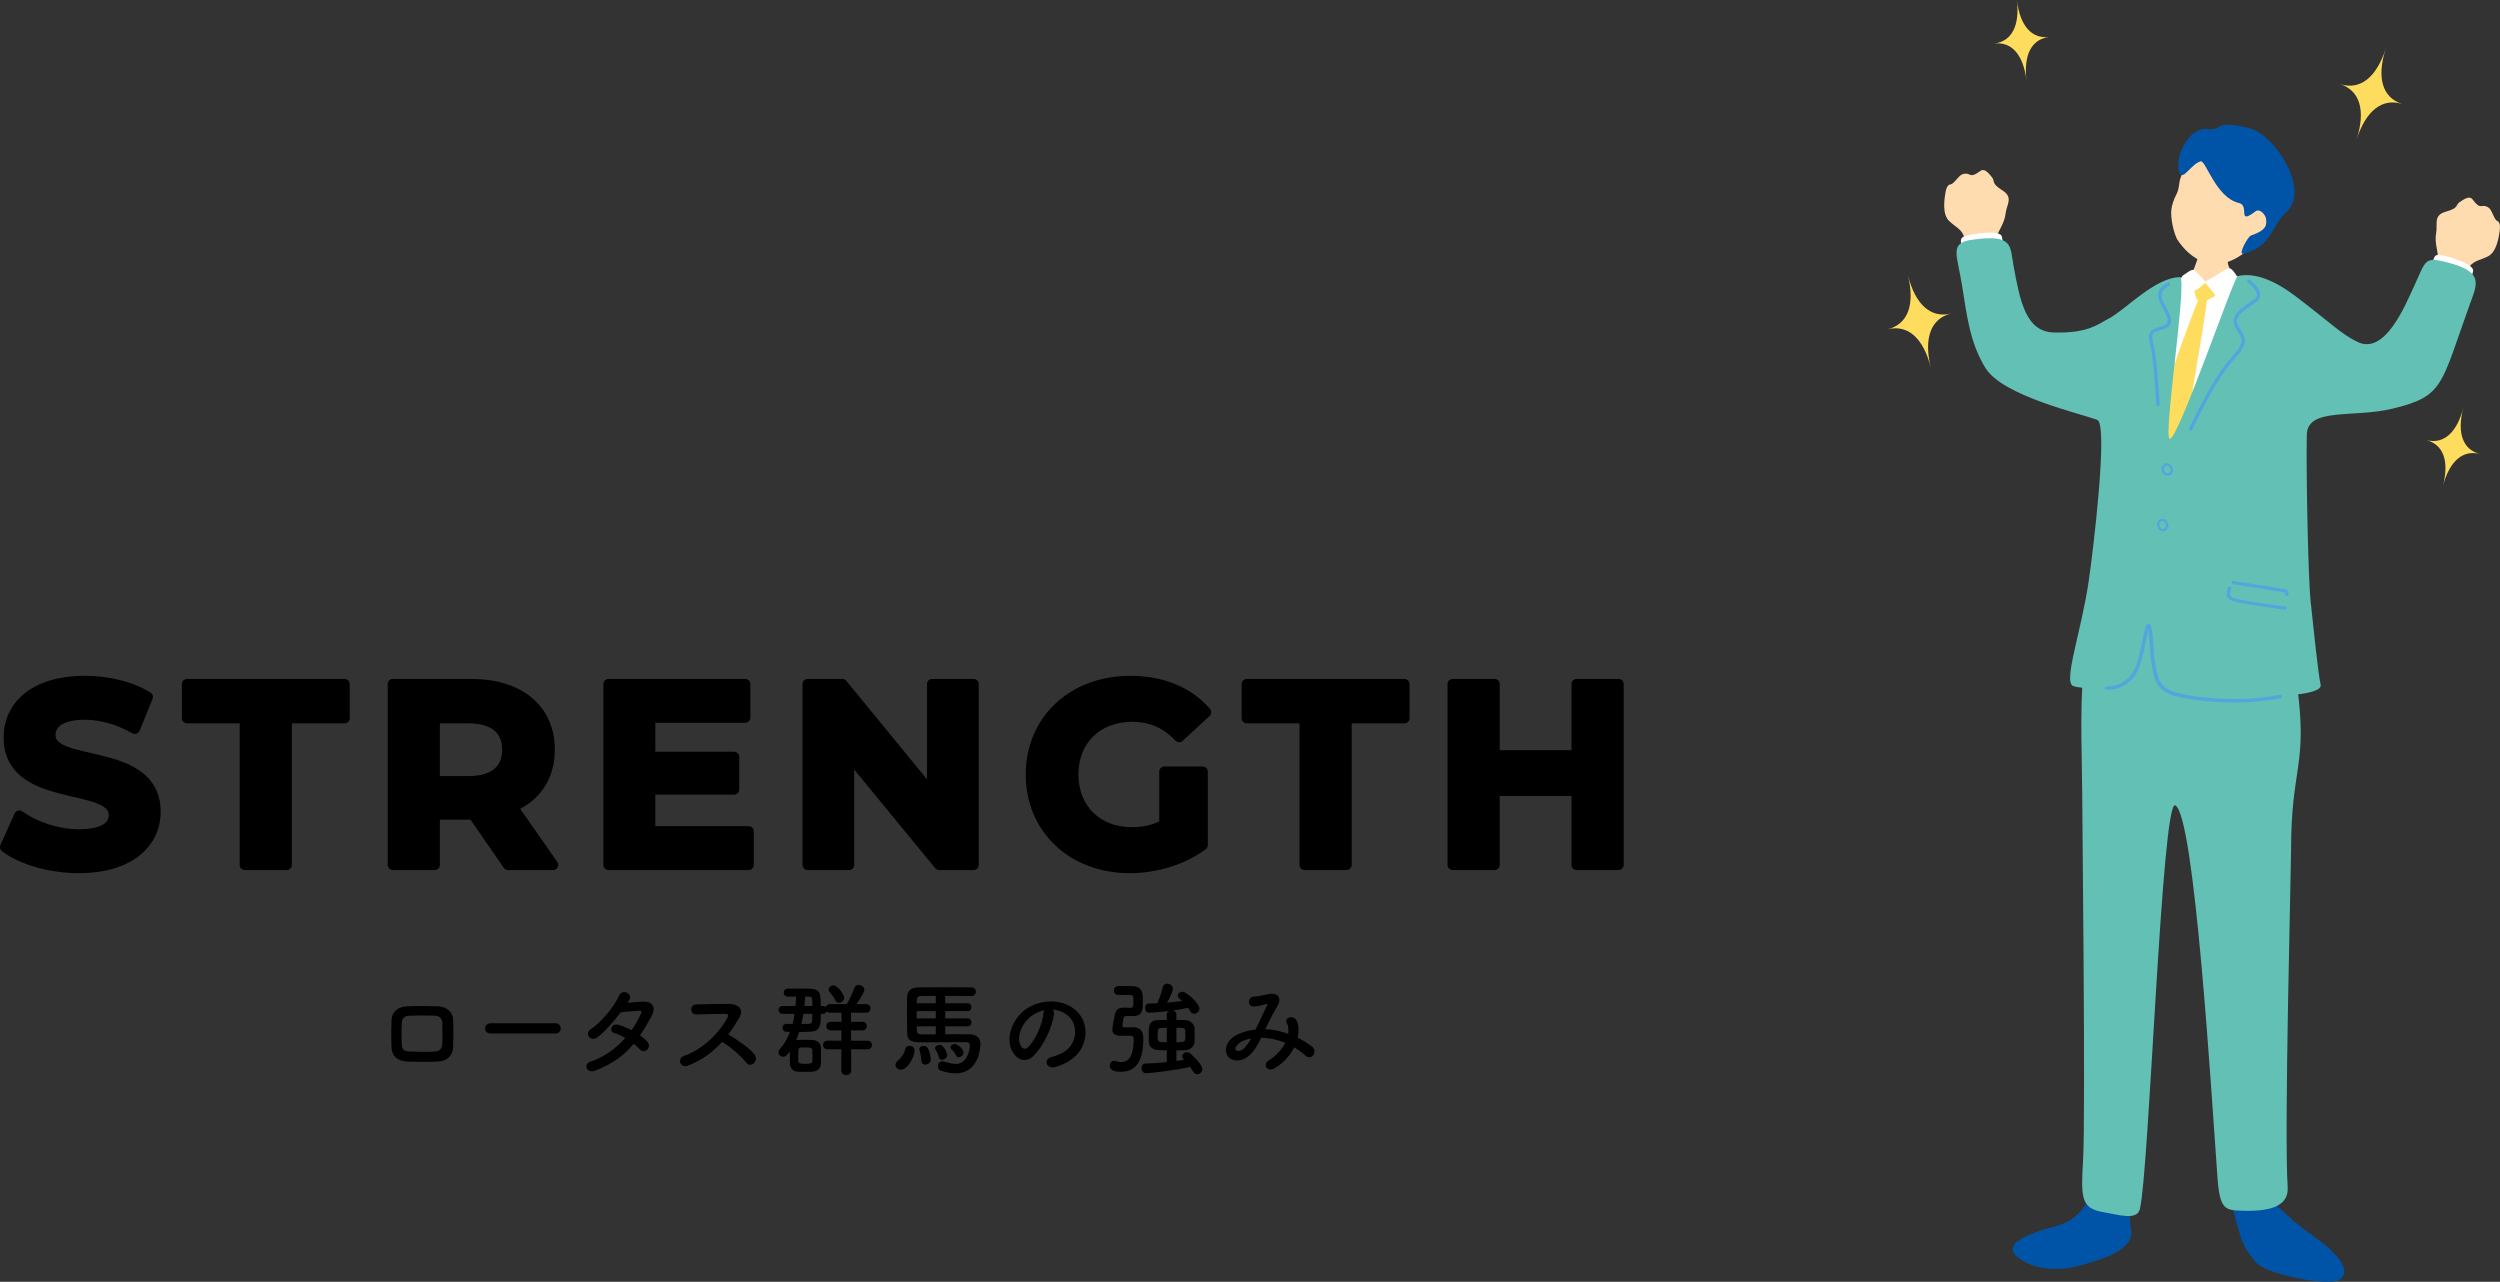
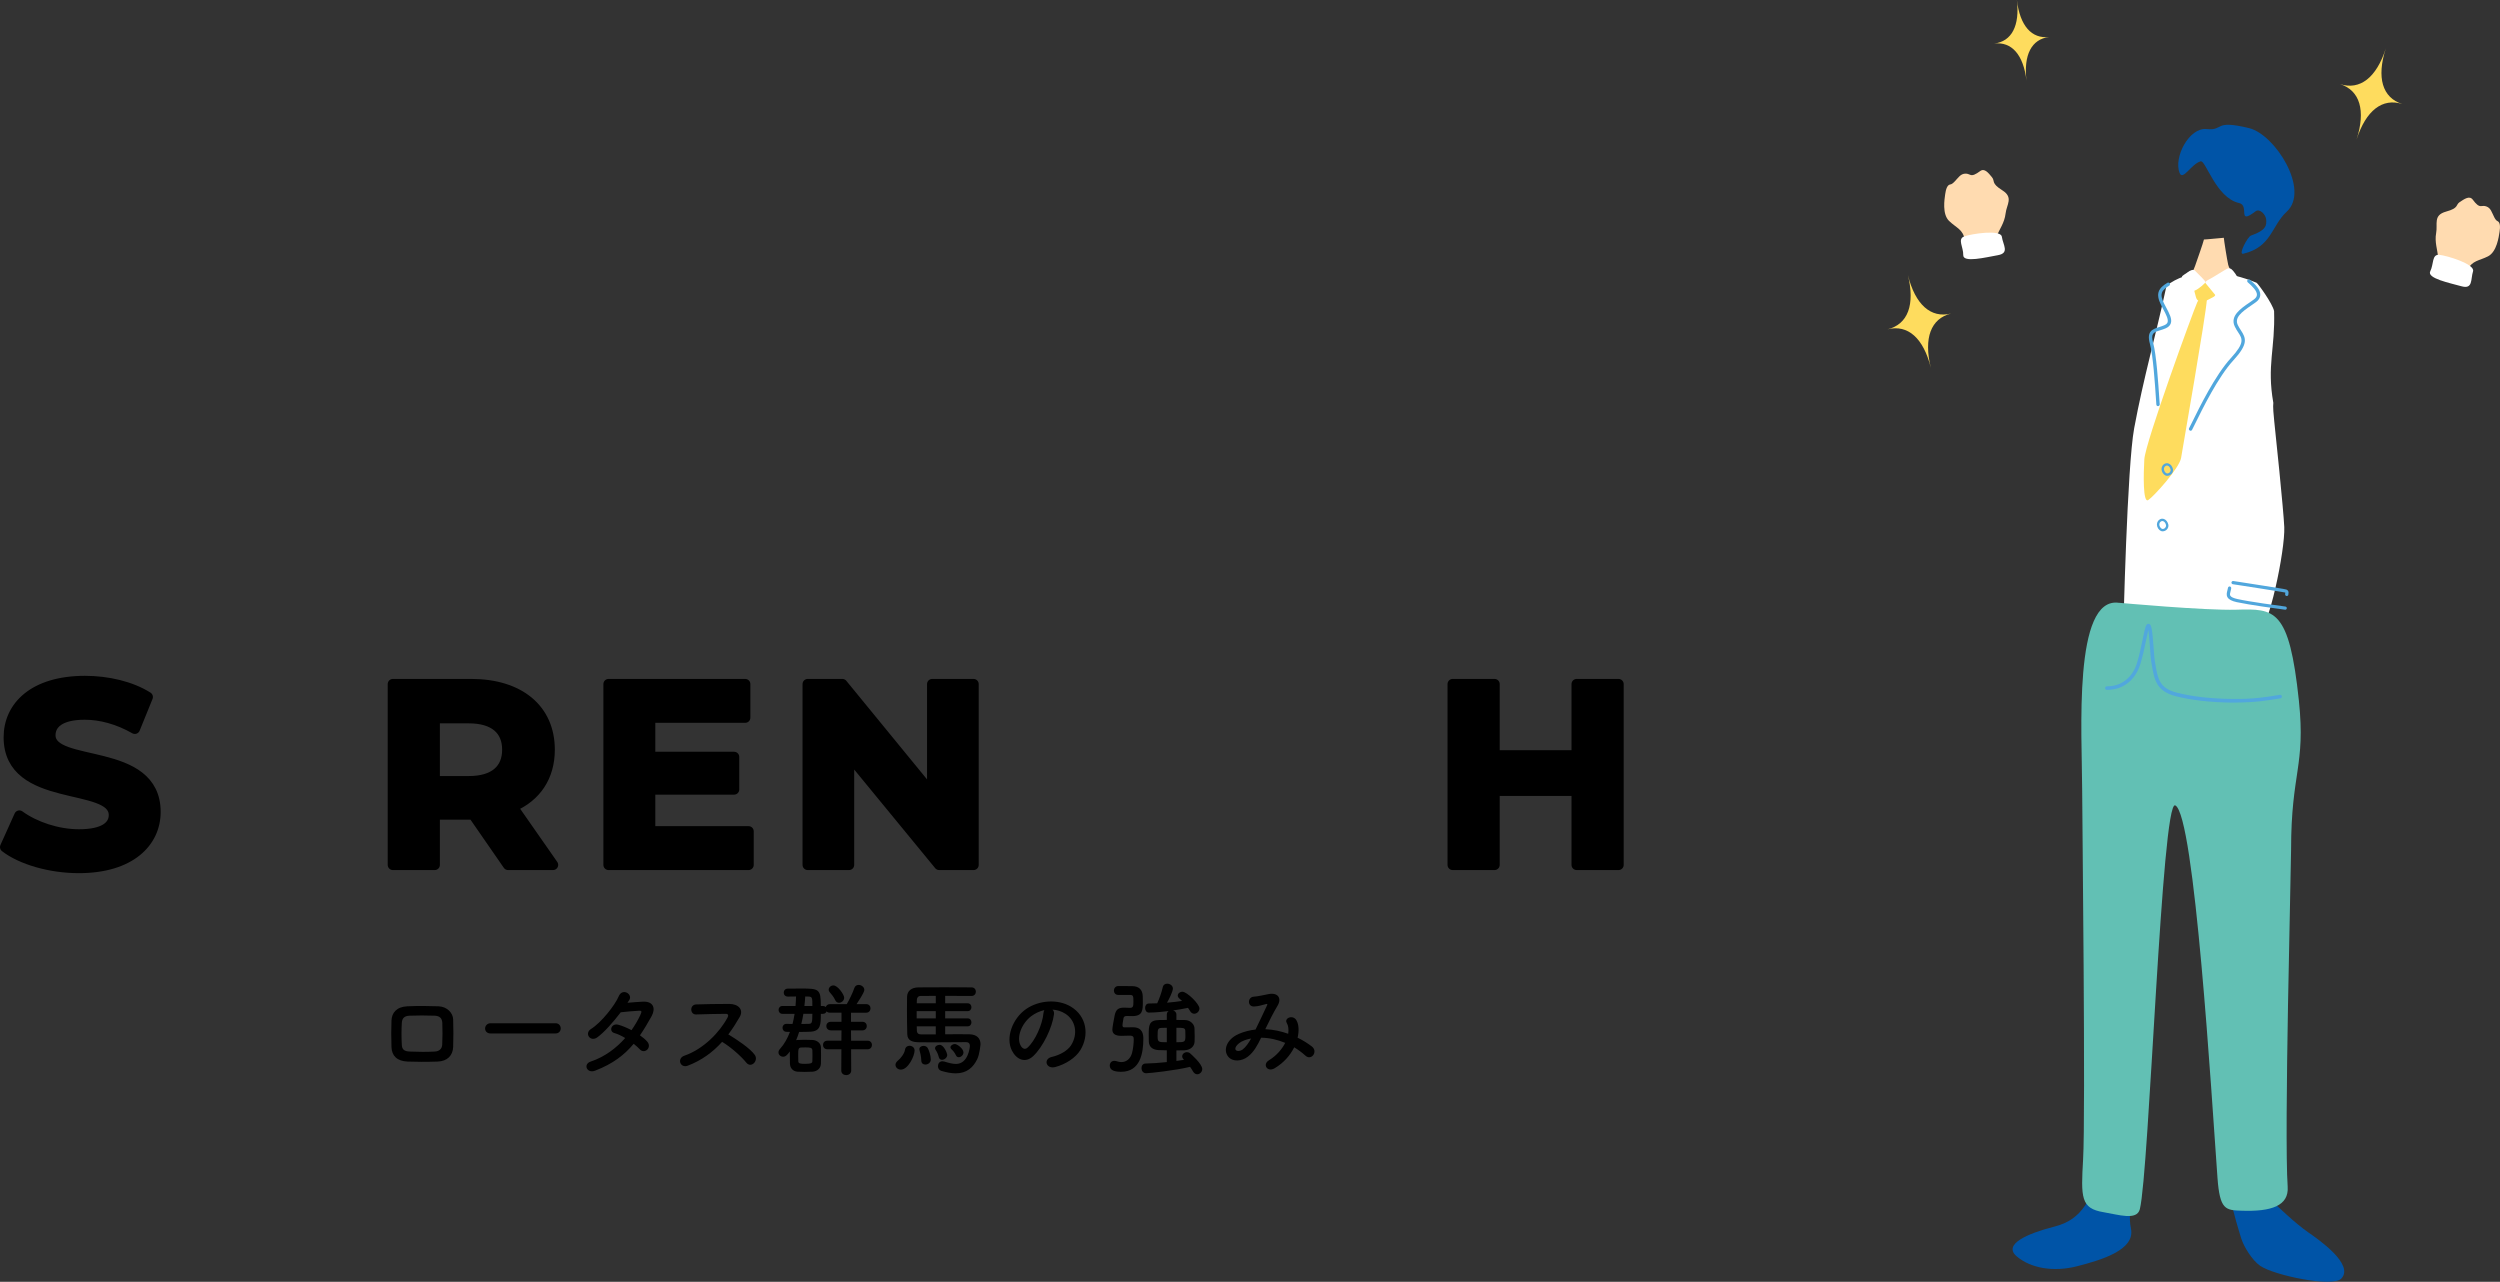
<svg xmlns="http://www.w3.org/2000/svg" id="a" viewBox="0 0 483.93 248.12">
  <rect x="0" y="0" width="483.93" height="248.12" fill="#333333" stroke="none" />
  <defs>
    <style>.b{fill:#0054a7;}.c{fill:#fff;}.d{fill:#ffdbb0;}.e{fill:#fedc5e;}.f{fill:#62c0b4;}.g{fill:#51a7dd;}.h{stroke:#000;stroke-linecap:round;stroke-linejoin:round;stroke-width:2px;}</style>
  </defs>
  <g>
    <path class="h" d="M1,163.97l2.75-6.1c2.95,2.15,7.35,3.65,11.55,3.65,4.8,0,6.75-1.6,6.75-3.75,0-6.55-20.35-2.05-20.35-15.05,0-5.95,4.8-10.9,14.75-10.9,4.4,0,8.9,1.05,12.15,3.1l-2.5,6.15c-3.25-1.85-6.6-2.75-9.7-2.75-4.8,0-6.65,1.8-6.65,4,0,6.45,20.35,2,20.35,14.85,0,5.85-4.85,10.85-14.85,10.85-5.55,0-11.15-1.65-14.25-4.05Z" />
-     <path class="h" d="M47.4,139.02h-11.2v-6.6h30.5v6.6h-11.2v28.4h-8.1v-28.4Z" />
    <path class="h" d="M98.35,167.42l-6.75-9.75h-7.45v9.75h-8.1v-35h15.15c9.35,0,15.2,4.85,15.2,12.7,0,5.25-2.65,9.1-7.2,11.05l7.85,11.25h-8.7Zm-7.6-28.4h-6.6v12.2h6.6c4.95,0,7.45-2.3,7.45-6.1s-2.5-6.1-7.45-6.1Z" />
    <path class="h" d="M144.9,160.92v6.5h-27.1v-35h26.45v6.5h-18.4v7.6h16.25v6.3h-16.25v8.1h19.05Z" />
    <path class="h" d="M188.45,132.42v35h-6.65l-17.45-21.25v21.25h-8v-35h6.7l17.4,21.25v-21.25h8Z" />
-     <path class="h" d="M225.4,149.37h7.4v14.2c-3.85,2.9-9.15,4.45-14.15,4.45-11,0-19.1-7.55-19.1-18.1s8.1-18.1,19.25-18.1c6.15,0,11.25,2.1,14.65,6.05l-5.2,4.8c-2.55-2.7-5.5-3.95-9.05-3.95-6.8,0-11.45,4.55-11.45,11.2s4.65,11.2,11.35,11.2c2.2,0,4.25-.4,6.3-1.5v-10.25Z" />
-     <path class="h" d="M252.55,139.02h-11.2v-6.6h30.5v6.6h-11.2v28.4h-8.1v-28.4Z" />
    <path class="h" d="M313.3,132.42v35h-8.1v-14.35h-15.9v14.35h-8.1v-35h8.1v13.8h15.9v-13.8h8.1Z" />
  </g>
  <g>
    <path d="M84.7,205.49c-2.48,.08-3.86,.06-5.8,0-2.04-.08-3.06-1.12-3.12-2.8-.06-1.98-.06-3.42,0-5.14,.06-1.48,.96-2.66,3.06-2.76,2.24-.1,4.1-.06,6.04,0,1.66,.06,2.8,1.28,2.84,2.54,.06,1.82,.06,3.6,0,5.32-.06,1.68-1.14,2.78-3.02,2.84Zm.92-7.48c-.04-.86-.46-1.36-1.48-1.4-1.72-.06-3.3-.06-4.86,0-1.12,.04-1.46,.6-1.5,1.42-.08,1.3-.08,2.86,0,4.22,.04,.88,.44,1.26,1.54,1.3,1.82,.06,3.02,.1,4.84,0,.84-.04,1.4-.5,1.44-1.34,.06-1.32,.08-2.86,.02-4.2Z" />
    <path d="M94.96,200.05c-.72,0-1.06-.48-1.06-.96s.38-1.02,1.06-1.02h12.56c.68,0,1.02,.5,1.02,1s-.34,.98-1.02,.98h-12.56Z" />
    <path d="M115.2,207.25c-1.6,.62-2.38-1.26-.86-1.76,2.76-.92,4.98-2.64,6.68-4.56-.72-.44-1.46-.78-2.1-.96-1.12-.3-.6-2,.8-1.6,.74,.2,1.64,.58,2.52,1.04,.68-.96,1.24-1.94,1.68-2.86,.38-.82,.3-.92-.22-.9-.8,.02-2.86,.22-3.54,.3-1.4,1.84-3.24,3.94-4.58,4.88-1.34,.92-2.52-.82-1.16-1.66,1.94-1.2,4.62-4.58,5.34-6.3,.7-1.7,2.76-.46,2.06,.7-.1,.16-.22,.34-.36,.54,.98-.08,2.08-.18,3.04-.22,2.06-.06,2.42,1.38,1.64,2.8-.74,1.34-1.48,2.58-2.26,3.72,.56,.4,1.08,.82,1.44,1.26,.46,.54,.32,1.18-.04,1.52-.36,.34-.96,.44-1.42-.06-.3-.32-.72-.7-1.2-1.08-1.78,2.14-4.02,3.88-7.46,5.2Z" />
    <path d="M133.12,206.29c-1.46,.54-2.14-1.42-.64-1.94,3.64-1.26,6.8-4.46,8.38-7.44,.18-.34,.1-.66-.34-.66-1.26-.02-4.02,.08-5.78,.12-1.2,.04-1.28-1.88,0-1.94,1.46-.06,4.4-.1,6.42-.1,1.8,0,2.82,1.14,2.04,2.5-.68,1.18-1.4,2.32-2.22,3.4,1.66,1,4.2,2.68,5.12,3.96,.8,1.12-.7,2.68-1.64,1.5-.98-1.22-3.04-3.04-4.68-4.02-1.76,1.96-3.92,3.58-6.66,4.62Z" />
    <path d="M164.75,203.11l.02,4.12c0,.58-.48,.88-.98,.88-.46,0-.94-.28-.94-.88l.02-4.12h-2.72c-.56,0-.84-.42-.84-.84s.28-.82,.84-.82h2.72l.02-2h-2.04c-.6,0-.9-.42-.9-.84s.3-.82,.9-.82h2.04v-1.76h-2.24c-.3,0-.5-.1-.64-.26-.1,.26-.34,.48-.7,.48h-.42c0,2.04,0,3.36-2.02,3.46-.68,.04-1.44,.04-2.18,.04-.18,.56-.36,1.1-.58,1.6,.08-.02,.16-.04,.26-.04,.44-.02,.92-.04,1.38-.04,.56,0,1.1,.02,1.56,.04,.76,.04,1.58,.56,1.6,1.42,.02,.46,.02,1.02,.02,1.58s0,1.1-.02,1.54c-.02,.9-.66,1.54-1.66,1.6-.42,.02-.94,.04-1.46,.04s-1-.02-1.4-.04c-.9-.06-1.46-.7-1.48-1.58-.02-.54-.02-1.12-.02-1.66v-.68c-.46,.62-.78,1.02-1.3,1.02-.48,0-.9-.36-.9-.84,0-.22,.08-.44,.3-.68,.82-.9,1.44-2.02,1.92-3.28l-.66-.02c-.52,0-.78-.4-.78-.78s.26-.76,.76-.76h.02l1.16,.02c.16-.64,.3-1.3,.4-1.96h-2.36c-.48,0-.74-.38-.74-.76s.26-.76,.74-.76h2.54c.06-.62,.08-1.24,.1-1.84-.58,0-1.12,.02-1.58,.02-.54,0-.8-.38-.8-.76,0-.4,.26-.78,.8-.78,.68,0,1.62-.02,2.52-.02,3.52,0,3.86,.08,3.86,3.38h.42c.22,0,.42,.08,.54,.2,.1-.3,.36-.56,.8-.56h3.26c.44-.72,1.18-2.24,1.46-3.1,.14-.44,.48-.62,.84-.62,.52,0,1.1,.4,1.1,.96,0,.2-.08,.6-1.5,2.76h1.86c.56,0,.84,.42,.84,.82s-.28,.84-.84,.84h-2.94v1.76h2.22c.56,0,.84,.42,.84,.82s-.28,.84-.84,.84h-2.22l.02,2h3.2c.56,0,.84,.42,.84,.82s-.28,.84-.84,.84h-3.2Zm-7.48,1.26c0-.4,0-.8-.02-1.08-.04-.52-.48-.54-1.4-.54-.24,0-.48,0-.78,.02-.54,.04-.56,.32-.56,1.58,0,.4,.02,.8,.02,1.1,.02,.42,.4,.48,1.3,.48,1.24,0,1.4-.18,1.42-.5,.02-.28,.02-.68,.02-1.06Zm-1.76-8.12c-.1,.66-.24,1.32-.4,1.96,.5,0,1,0,1.42-.02,.64-.02,.72-.2,.72-1.94h-1.74Zm1.74-1.52c0-1.5,0-1.78-.66-1.82-.22,0-.46-.02-.72-.02-.02,.6-.1,1.22-.16,1.84h1.54Zm5.16-.62c-.3,0-.58-.16-.74-.52-.28-.64-.8-1.22-1.06-1.52-.14-.16-.2-.32-.2-.48,0-.44,.42-.84,.92-.84,.84,0,2.08,1.78,2.08,2.38,0,.56-.52,.98-1,.98Z" />
    <path d="M173.34,206.13c0-.26,.14-.56,.48-.84,.48-.38,1.24-1.3,1.36-2.08,.08-.54,.48-.78,.88-.78,.48,0,.98,.34,.98,.9,0,1.1-1.26,3.72-2.66,3.72-.58,0-1.04-.42-1.04-.92Zm9.62-7.46v1.54c.86-.02,1.72-.02,2.52-.02s1.56,0,2.16,.02c1.46,.02,2.16,.8,2.16,1.92,0,.02-.16,1.92-.64,2.9-.78,1.58-1.98,2.74-4.18,2.74-.78,0-1.7-.16-2.78-.48-.44-.14-.64-.52-.64-.92,0-.46,.3-.94,.86-.94,.12,0,.24,.02,.38,.06,.9,.28,1.62,.46,2.24,.46,2.38,0,2.7-3.22,2.7-3.48,0-.52-.28-.74-.74-.74-1.48,.02-4.1,.04-6.38,.04-1.04,0-2,0-2.76-.02-1.18-.02-2.2-.26-2.24-1.56-.04-1.56-.06-3.2-.06-4.74,0-.88,.02-1.72,.02-2.48,.02-1.18,.88-1.82,2.2-1.84,1.24-.02,3.08-.02,4.98-.02s3.86,0,5.3,.02c.56,0,.84,.42,.84,.82,0,.42-.28,.84-.84,.84-1.26,0-3.22-.02-5.1-.02v1.44h4.34c.5,0,.74,.38,.74,.76s-.24,.76-.74,.76h-4.34v1.4h4.34c.5,0,.74,.38,.74,.76,0,.4-.24,.78-.74,.78h-4.34Zm-1.82-2.94h-3.7v1.4h3.7v-1.4Zm0-2.96c-1.22,0-2.28,0-2.98,.02-.36,0-.66,.26-.68,.74,0,.22-.02,.44-.02,.68h3.68v-1.44Zm0,5.9h-3.68c0,.28,.02,.56,.02,.84,.02,.5,.32,.72,.82,.72h2.84v-1.56Zm-2.02,7.4c-.4,0-.78-.24-.78-.76-.02-.8-.24-1.68-.34-1.98-.02-.08-.04-.16-.04-.24,0-.4,.4-.64,.82-.64,.28,0,.58,.12,.76,.36,.26,.36,.64,1.56,.64,2.26,0,.64-.56,1-1.06,1Zm3.22-.92c-.26,0-.5-.14-.6-.48-.18-.68-.38-1.08-.62-1.42-.08-.12-.12-.24-.12-.34,0-.38,.44-.66,.88-.66,.86,0,1.48,1.7,1.48,1.94,0,.54-.54,.96-1.02,.96Zm2.7-.88c-.26-.56-.6-.92-.88-1.18-.12-.12-.18-.24-.18-.36,0-.34,.46-.64,.86-.64s1.66,.86,1.66,1.64c0,.5-.48,.92-.92,.92-.2,0-.42-.1-.54-.38Z" />
    <path d="M204.02,196.35c-.32,2.54-2.12,6.32-4.04,8.1-1.54,1.42-3.22,.64-4.1-1.08-1.26-2.48,.08-6.2,2.76-8.06,2.46-1.7,6.12-1.98,8.64-.46,3.1,1.86,3.6,5.54,1.86,8.4-.94,1.54-2.9,2.78-4.88,3.3-1.76,.46-2.38-1.56-.66-1.96,1.52-.34,3.06-1.2,3.72-2.24,1.42-2.24,.88-4.86-1.1-6.12-.78-.5-1.62-.74-2.48-.8,.22,.2,.34,.52,.28,.92Zm-4.44,.38c-1.86,1.44-2.86,4.1-2.02,5.64,.3,.58,.82,.88,1.32,.44,1.5-1.32,2.9-4.5,3.1-6.66,.02-.24,.08-.46,.18-.62-.92,.2-1.82,.62-2.58,1.2Z" />
    <path d="M216.46,192.59c-.56,0-.84-.42-.84-.84s.28-.88,.88-.88h.54c.74,0,1.46,.02,2.12,.02,1.3,0,2,.7,2.04,1.92,.02,.28,.02,.68,.02,1.06,0,1.72-.02,2.82-2.06,2.82-.34,0-.82-.02-1-.02-.4,0-.62,.1-.68,.42-.16,.8-.2,1.32-.2,1.4,0,.32,.2,.38,.36,.38,.6-.02,1.2-.02,1.66-.02,1.88,0,2.02,1.38,2.02,2.2,0,2.82-.6,6.42-4.3,6.42-1.12,0-2.2-.22-2.2-1.2,0-.48,.3-.92,.88-.92,.14,0,.3,.02,.48,.08,.3,.1,.6,.16,.88,.16,1,0,1.76-.66,2.06-1.72,.24-.86,.34-1.98,.34-2.66,0-.48-.08-.74-.8-.74-.5,0-1.16,.04-1.62,.04-1.24,0-1.72-.46-1.72-1.22,0-.36,.32-2.14,.46-2.8,.26-1.12,.74-1.44,1.82-1.44h.1c.28,0,.74,.04,1.02,.04,.6,0,.68-.28,.68-1.14,0-1.08,0-1.36-.68-1.36h-2.26Zm12.64,12.46c-.18-.18-.26-.38-.26-.58,0-.44,.44-.8,.92-.8,.2,0,.42,.06,.6,.22,.12,.1,2.36,2.04,2.36,3.04,0,.58-.48,1.02-.96,1.02-.3,0-.6-.16-.82-.54-.16-.3-.38-.62-.58-.9-2.7,.68-7.84,1.24-8.5,1.24-.6,0-.9-.5-.9-.98s.26-.9,.8-.9c1.16-.02,2.66-.12,4.1-.28v-2.28c-.56-.02-1.1-.02-1.58-.04-1.2-.06-1.84-.64-1.9-1.6-.02-.34-.02-.82-.02-1.3,0-1.9,.02-2.88,2-2.92,.44,0,.94-.02,1.5-.02v-1.04c0-.32,.14-.54,.36-.68-.48,.06-2.46,.3-3.82,.3-.5,0-.74-.46-.74-.9s.24-.86,.72-.86c.54,0,1.1-.02,1.62-.04,.4-.84,.84-2.06,1.08-3.12,.1-.48,.48-.68,.86-.68,.54,0,1.1,.38,1.1,.94,0,.64-.9,2.34-1.14,2.74,1.02-.08,2-.2,2.92-.34-.16-.16-.32-.3-.5-.44-.24-.2-.34-.4-.34-.6,0-.4,.42-.74,.9-.74,.88,0,3.3,2.36,3.3,3.24,0,.56-.5,1.02-1.02,1.02-.28,0-.58-.16-.78-.5-.12-.22-.28-.44-.42-.64-.88,.18-1.86,.36-2.88,.5,.34,.1,.64,.36,.64,.8v1.04c.6,0,1.18,0,1.68,.02,1.02,.02,1.76,.8,1.82,1.54,.02,.32,.04,1.02,.04,1.66,0,.4,0,.76-.02,1.02-.06,.84-.72,1.58-2,1.64-.46,.02-.98,.02-1.52,.02v2.04c.54-.08,1.04-.14,1.48-.22l-.1-.1Zm-3.24-6.1c-.38,0-.7,.02-.98,.02-.76,.04-.8,.26-.8,1.56,0,1.2,.14,1.22,1.78,1.22v-2.8Zm1.86,2.8c1.68,0,1.74-.06,1.74-1.28,0-.38,0-.78-.02-.96-.04-.56-.44-.56-1.72-.56v2.8Z" />
    <path d="M245.02,199.23c1.5,.06,2.98,.4,4.34,.88,.12-.82,.04-1.56-.28-2.1-.56-.94,1.24-1.7,1.9-.46,.44,.8,.5,2,.2,3.32,1.04,.5,1.98,1.1,2.76,1.7,1.26,.98-.1,2.82-1.24,1.78-.66-.6-1.38-1.14-2.18-1.62-.74,1.5-2,3-3.8,4.06-1.4,.82-2.4-.74-1.1-1.54,1.5-.92,2.54-2.16,3.16-3.38-1.48-.62-3.06-.98-4.66-1-.74,1.54-1.42,2.78-2.56,3.66-1.2,.94-2.96,1.06-3.82,0-1.02-1.28-.28-3.36,2.02-4.38,1.06-.46,2.18-.74,3.28-.86,.7-1.5,1.62-3.32,2.18-4.58,.12-.28,.18-.44-.12-.36-.78,.2-1.54,.46-2.36,.48-1.32,.04-1.26-1.82-.06-1.9,.8-.04,2.02-.34,2.88-.5,1.82-.36,2.62,.82,1.72,2.28-.84,1.4-1.64,3.02-2.36,4.52h.1Zm-4.7,2.4c-.52,.26-1.46,1.1-1.12,1.6,.24,.34,.96,.22,1.32-.06,.66-.5,1.2-1.32,1.66-2.14-.52,.08-1.12,.24-1.86,.6Z" />
  </g>
  <g>
    <g>
      <path class="d" d="M471.93,49.72c-.07-1.28-.69-2.85-.36-4.61,.33-1.76-.62-3.45,1.92-4.15,2.55-.7,1.79-1.29,2.66-1.86,.87-.56,1.87-1.31,2.51-.45,.64,.86,1.13,1.33,1.68,1.24,.55-.1,1.38,0,1.86,.88,.48,.88,.73,1.81,1.26,2.04,.53,.23,.53,1.15,.38,2.09-.15,.94-.52,3.84-2.23,4.72-1.71,.87-3.09,.8-3.91,2.57-.12,.27-.25,1.27-.48,2.05-.74,1.63-7.04-.53-6.28-2.54,.2-.73,1-1.67,.99-1.97Z" />
      <path class="c" d="M478.71,52.52c-.49,1.53,.03,3.53-2.25,2.89-2.28-.64-6.73-1.53-6.03-2.9s.28-3.32,1.75-3.18,6.98,1.8,6.53,3.19Z" />
      <path class="d" d="M386.54,45.67c.44-1.21,1.48-2.53,1.68-4.31,.19-1.78,1.6-3.12-.64-4.53s-1.34-1.76-2.01-2.55c-.67-.79-1.41-1.8-2.27-1.16-.86,.63-1.47,.95-1.97,.7-.5-.25-1.32-.4-2.03,.3-.72,.71-1.23,1.52-1.8,1.59-.57,.07-.84,.95-.97,1.9-.13,.95-.61,3.83,.76,5.16,1.38,1.33,2.73,1.66,3,3.59,.04,.29-.13,1.29-.13,2.1,.23,1.77,6.89,1.54,6.75-.61,.02-.76-.47-1.89-.37-2.18Z" />
      <path class="c" d="M387.5,45.82c.22,1.6,1.56,3.17-.78,3.58-2.33,.41-6.74,1.52-6.69-.02s-1.18-3.12,.2-3.62,7.07-1.39,7.27,.06Z" />
      <g>
-         <path class="d" d="M434.95,48.51c-2.93,2.53-6.14,3.1-8.32,2.25s-3.91-2.42-5.24-4.51c-.93-2-1.21-4.61-1.08-5.64,.11-.94,.46-1.98,.94-2.91,1.13-2.17-.3-2.69,2.94-6.71,.98-1.22,2.54-4.08,8.55-2.15,5.28,1.7,13.86,12.63,2.22,19.66Z" />
        <path class="b" d="M425.95,31.24c-1.78,.51-3.42,3.81-4.04,2.24-1.2-3.03,1.86-8.85,5.23-8.5,3.47,.36,1.23-1.88,8.21-.18,5.09,1.24,11.82,12.01,7.3,16.17-2.99,2.75-2.9,6.84-8.43,8.15-1.03,.24,.88-3.33,1.5-3.52,3.06-1.06,3.02-2.06,2.95-3.08s-1.28-2.2-2.03-1.63c-3.74,2.82-1.07-1.11-3.22-1.59-4.52-1.01-6.5-8.5-7.46-8.06Z" />
      </g>
      <path class="d" d="M430.46,46.03c-.25,0-3.53,.35-3.84,.33-.11,.57-1.46,4.38-1.71,5.1-1.26,3.55-3.98,7.8-4.28,8.15,3.72,3.22,14.04,4.4,16.39,1.32-.67-.33-5.38-8.31-5.7-9.66-.23-.99-.84-4.86-.85-5.23Z" />
      <g>
        <path class="c" d="M419.31,55.57c.26-.87,4.69-2.97,5.32-2.14,.49,.64,1.99,1.57,3.18,1.06,1.33-.57,2.32-1.06,2.8-1.29,.9-.43,5.29,1.11,6.19,1.53,.26,.1,3.17,4.14,3.4,5.5,.23,7.32-1.43,10.46-.15,17.75-.1,.61,.05,2.45,.18,3.58,.21,1.84,1.8,17.22,1.94,20.47,.19,4.47-3.08,20.2-5,20.16-1.93-.04-15.51,1.3-17.61,1.13-2.1-.17-8.52,.05-8.54-.87-.02-.72,.74-32.17,2.09-39.53,1.84-9.93,4.21-18.01,6.21-27.36Z" />
        <path class="e" d="M428.14,55.26c-.69-.45-.64-.68-1.64-.53s-2.03,.67-1.7,1.75c.32,1.03,.23,1.74,1.23,1.89,.82,.12,1.88-.63,2.48-.92,.6-.29,.56-1.51-.38-2.19Z" />
        <path class="c" d="M433.34,54.15c-.2-.66-1.1-1.86-1.41-2.06-.31-.2-.62-.26-1.34,.22-.73,.47-1.61,.95-2.18,1.33-.63,.41-1.79,.8-1.43,1.23,.59,.71,1.6,1.95,2,2.43,.24,.3,1.81-.58,2.85-1.23,1.05-.65,2.1-.81,1.53-1.92Z" />
        <path class="c" d="M423.54,52.66c.29-.26,1.04-.61,1.32-.29,.28,.32,1.34,1.3,1.67,1.7,.31,.38,.52,.48,.26,.74-.69,.72-2.05,1.73-2.34,1.44-.49-.49-1.12-1.06-1.47-1.5s-.62-.73-.63-1.11c0-.32,.69-.57,1.19-.99Z" />
        <path class="e" d="M427.19,57.98c-.17,3.01-4.67,28.67-4.99,30.65-.32,1.99-5.33,7.52-6.37,8.17s-.91-5.08-.75-7.88c.19-3.27,9.49-28.75,10.24-30.39,.75-1.64,1.88-1.68,1.88-.56Z" />
      </g>
      <path class="b" d="M433.89,239.89c-1.3-4.19-3.44-11.4-1.74-11.96,3.08-1.01,9.15,6.78,14.69,10.64,1.97,1.37,8.93,6.18,6.38,8.92-1.65,1.77-13.04-.62-15.71-2.46-1.63-1.12-3.2-3.84-3.61-5.15Z" />
      <path class="b" d="M412.49,237.77c-.23-1.01-.25-2.2-.15-3.49,.32-4.08,1.97-9.2,2.9-12.98-3.04-3.72-5.83-4.41-8.07,3.28-2.23,7.69-4.16,11.5-9.44,12.84-.05,.01-.1,.03-.15,.04-5.22,1.34-9.91,3.43-7.21,5.73,2.72,2.32,7.15,3.09,11.73,1.91,4.58-1.18,11.33-3.14,10.38-7.33Z" />
      <path class="f" d="M410.18,116.69c-8.93-1.33-7.16,25.23-7.13,36.29,.01,4.01,.68,62.85,.18,71.44-.42,7.38-.48,9.5,3.97,10.23,2.87,.47,6.44,1.67,7.01-.58,1.82-7.22,4.25-79.43,6.86-78.17,3.74,1.81,7.02,56.15,8.17,72.05,.45,6.27,1.56,6.3,4.68,6.41,5.76,.2,9.16-.95,8.91-4.64-.71-10.4,.66-61.55,.66-65.25,0-15.04,2.84-16.13,1.51-28.85-1.88-17.83-4.66-17.82-12.11-17.6-6.03,.18-22.71-1.34-22.71-1.34Z" />
      <g>
-         <path class="f" d="M478.02,59.08c1.45-4,2.93-6.4-4.08-8.23-4.69-1.22-4.25-.64-6.63,4.53-1.84,3.98-5.68,13.34-10.93,10.82-3.14-1.51-4.97-3.48-11.88-8.75-4.05-3.09-7.96-4.78-11.34-4.02-.74,.17-11.59,31.89-13.17,31.53-1.32-.3,3.53-31.33,1.98-31.31-4.91,.07-10.62,6.41-13.77,8.01-2.07,1.06-3.91,2.87-10.62,2.7-5.42-.13-6.55-5.98-7.82-12.94-.72-3.91,0-6.12-7.98-5.02-4.5,.62-2.96,2.75-1.98,8.87,.95,5.96,1.52,11.06,4.53,15.97,3.32,5.41,18.46,8.82,21.64,10.04,2.16,.83-.8,25.42-1.66,31.23-1.48,10.01-5,19.51-2.99,20.29,2.06,.79,13.4,.65,20.41,1.35,11.15,1.12,28.14,1.11,27.48-1.62-.48-2.02-1.38-11.09-1.91-15.84-.52-4.62-.92-26.02-.77-32.54,.13-5.36,8.97-3.2,16.62-5.05,9.99-2.42,9.27-4.54,14.88-20.02Z" />
        <path class="g" d="M423.95,83.36s-.05-.02-.07-.03c-.16-.09-.22-.28-.13-.44,.12-.22,.32-.63,.59-1.17,1.34-2.73,4.46-9.11,7.5-12.41,2.72-2.96,2.23-3.72,1.4-4.99-.21-.32-.45-.69-.65-1.12-.97-2.03,1.15-3.48,2.86-4.64,.3-.2,.59-.4,.85-.6,.37-.27,.56-.56,.58-.88,.04-.8-1-1.74-1.62-2.3l-.16-.14c-.13-.12-.14-.33-.02-.46,.12-.13,.33-.14,.46-.02l.16,.14c.75,.68,1.89,1.71,1.83,2.82-.03,.52-.31,.98-.85,1.37-.27,.2-.57,.4-.87,.61-1.97,1.34-3.31,2.4-2.63,3.82,.19,.39,.4,.72,.61,1.04,.99,1.52,1.45,2.61-1.47,5.79-2.98,3.23-6.07,9.56-7.4,12.26-.27,.55-.48,.97-.6,1.2-.07,.14-.23,.2-.37,.16Z" />
        <path class="g" d="M417.76,78.62c-.18,.01-.34-.12-.35-.3-.02-.28-.05-.73-.09-1.3-.18-2.68-.55-8.26-1.16-10.47-.68-2.45,.51-2.83,1.77-3.23,.31-.1,.65-.2,.99-.35,.36-.15,.58-.34,.66-.58,.2-.58-.3-1.53-.89-2.64-.12-.22-.24-.46-.36-.69-1.17-2.29-.44-3.32,1.22-4.32,.15-.09,.36-.04,.45,.11,.09,.15,.04,.36-.11,.45-1.45,.88-1.94,1.59-.98,3.46,.12,.24,.24,.47,.36,.69,.69,1.29,1.23,2.32,.93,3.16-.15,.42-.48,.73-1.02,.96-.36,.15-.72,.27-1.05,.37-1.27,.4-1.85,.59-1.34,2.43,.63,2.27,1,7.9,1.18,10.6,.04,.56,.07,1.01,.09,1.29,.01,.18-.12,.34-.3,.35Z" />
        <g>
          <path class="g" d="M442.36,118.03c.15,0,.28-.12,.3-.27,.02-.17-.1-.33-.27-.35-1.35-.17-6.88-.92-9.28-1.45-.76-.17-1.22-.38-1.38-.64-.13-.22-.05-.51,.04-.86,.05-.19,.11-.39,.13-.59,.02-.17-.11-.33-.28-.35-.16-.02-.33,.11-.35,.28-.02,.16-.06,.33-.11,.49-.11,.42-.24,.89,.03,1.34,.26,.42,.82,.72,1.78,.93,2.42,.53,7.98,1.29,9.33,1.46,.02,0,.03,0,.05,0Z" />
          <path class="g" d="M442.67,115.37c.14,0,.27-.11,.29-.26,.06-.31,.07-.57-.07-.76-.16-.23-.43-.28-.83-.34l-.27-.05c-1.07-.19-5.91-.94-8.23-1.3l-1.25-.19c-.17-.03-.33,.09-.36,.26-.03,.17,.09,.33,.26,.36l1.25,.19c2.32,.36,7.15,1.11,8.21,1.3l.28,.05c.18,.03,.38,.06,.43,.09,0,0,0,.05-.04,.28-.03,.17,.08,.33,.25,.37,.02,0,.05,0,.07,0Z" />
        </g>
        <path class="g" d="M419.51,92.11s-.02,0-.03,0c-.41-.01-.83-.39-1-.9-.17-.51-.03-1.01,.37-1.33h0c.28-.22,.6-.27,.92-.16,.41,.15,.73,.55,.85,1.08,.07,.31-.02,.63-.23,.89-.22,.27-.54,.42-.88,.42Zm-.37-1.87c-.34,.27-.28,.63-.22,.82,.11,.34,.39,.58,.57,.59,.22,0,.41-.09,.54-.25,.12-.15,.17-.33,.14-.5-.08-.37-.29-.66-.55-.75-.16-.06-.33-.03-.48,.09h0Z" />
        <path class="g" d="M432.86,136.01c-.24,0-.49,0-.74,0-4.32-.06-7.87-.46-10.86-1.22-3.87-.98-4.24-3.17-4.75-6.2l-.1-.58c-.07-.38-.13-1.23-.2-2.21-.08-1.07-.2-2.83-.36-3.8-.13,.51-.28,1.23-.42,1.9-.29,1.42-.66,3.18-1.14,4.71-.97,3.09-3.36,4.93-6.4,4.93-.02,0-.04,0-.06,0-.19,0-.35-.16-.34-.35,0-.19,.16-.34,.35-.34,.02,0,.04,0,.06,0,2.72,0,4.87-1.66,5.74-4.45,.47-1.5,.83-3.24,1.12-4.64,.51-2.48,.64-3.01,1.12-3.01,.57,0,.72,.75,1.03,4.99,.07,.96,.13,1.8,.19,2.14l.1,.58c.5,2.98,.8,4.77,4.24,5.64,2.94,.74,6.44,1.14,10.7,1.2,4.04,.06,6.7-.39,9.05-.78l.12-.02c.18-.03,.37,.1,.4,.28,.03,.19-.1,.37-.29,.4l-.12,.02c-2.24,.37-4.75,.79-8.44,.79Z" />
        <path class="g" d="M418.62,102.85s-.02,0-.03,0c-.41-.01-.83-.39-1-.9-.17-.51-.03-1.01,.37-1.33h0c.28-.22,.6-.27,.92-.16,.41,.15,.73,.55,.85,1.08,.07,.31-.02,.63-.23,.89-.22,.27-.54,.42-.88,.42Zm-.37-1.87c-.34,.27-.28,.63-.22,.82,.11,.34,.39,.58,.57,.59,.23,.01,.41-.09,.54-.25,.12-.15,.17-.33,.14-.5-.08-.37-.29-.66-.55-.75-.16-.06-.33-.03-.48,.09h0Z" />
      </g>
    </g>
    <path class="e" d="M377.67,60.69c-3.92,.97-5.33,4.77-3.91,10.52-1.42-5.75-4.44-8.44-8.36-7.47,3.92-.97,5.33-4.77,3.91-10.52,1.42,5.75,4.44,8.44,8.36,7.47Z" />
-     <path class="e" d="M480.03,87.88c-3.31-.86-5.9,1.39-7.16,6.25,1.27-4.86,.11-8.08-3.2-8.94,3.32,.86,5.9-1.39,7.16-6.25-1.27,4.86-.11,8.08,3.2,8.94Z" />
+     <path class="e" d="M480.03,87.88Z" />
    <path class="e" d="M396.66,7.16c-3.4,.41-4.98,3.45-4.39,8.43-.59-4.98-2.85-7.57-6.25-7.16,3.4-.41,4.98-3.45,4.39-8.43,.59,4.98,2.85,7.56,6.25,7.16Z" />
    <path class="e" d="M465.01,20.14c-3.85-1.23-7.04,1.25-8.85,6.89,1.81-5.64,.66-9.52-3.19-10.75,3.85,1.23,7.04-1.25,8.85-6.89-1.81,5.64-.66,9.52,3.19,10.75Z" />
  </g>
</svg>